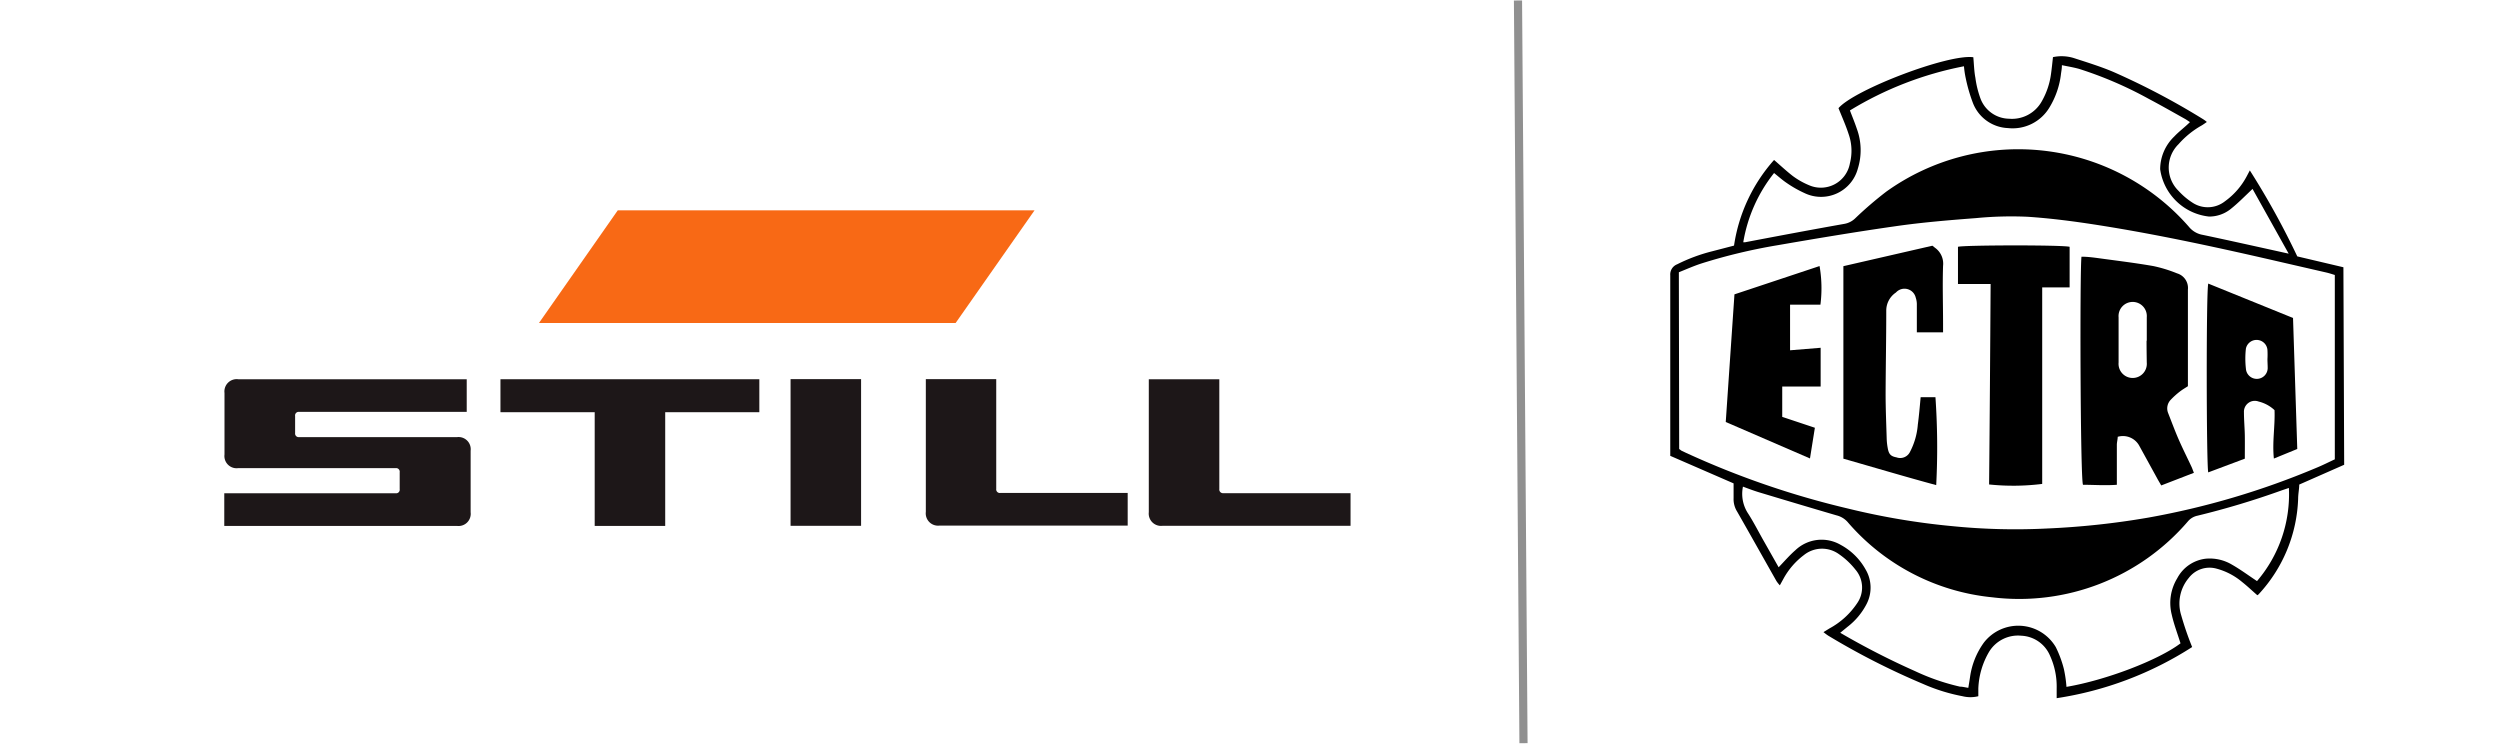
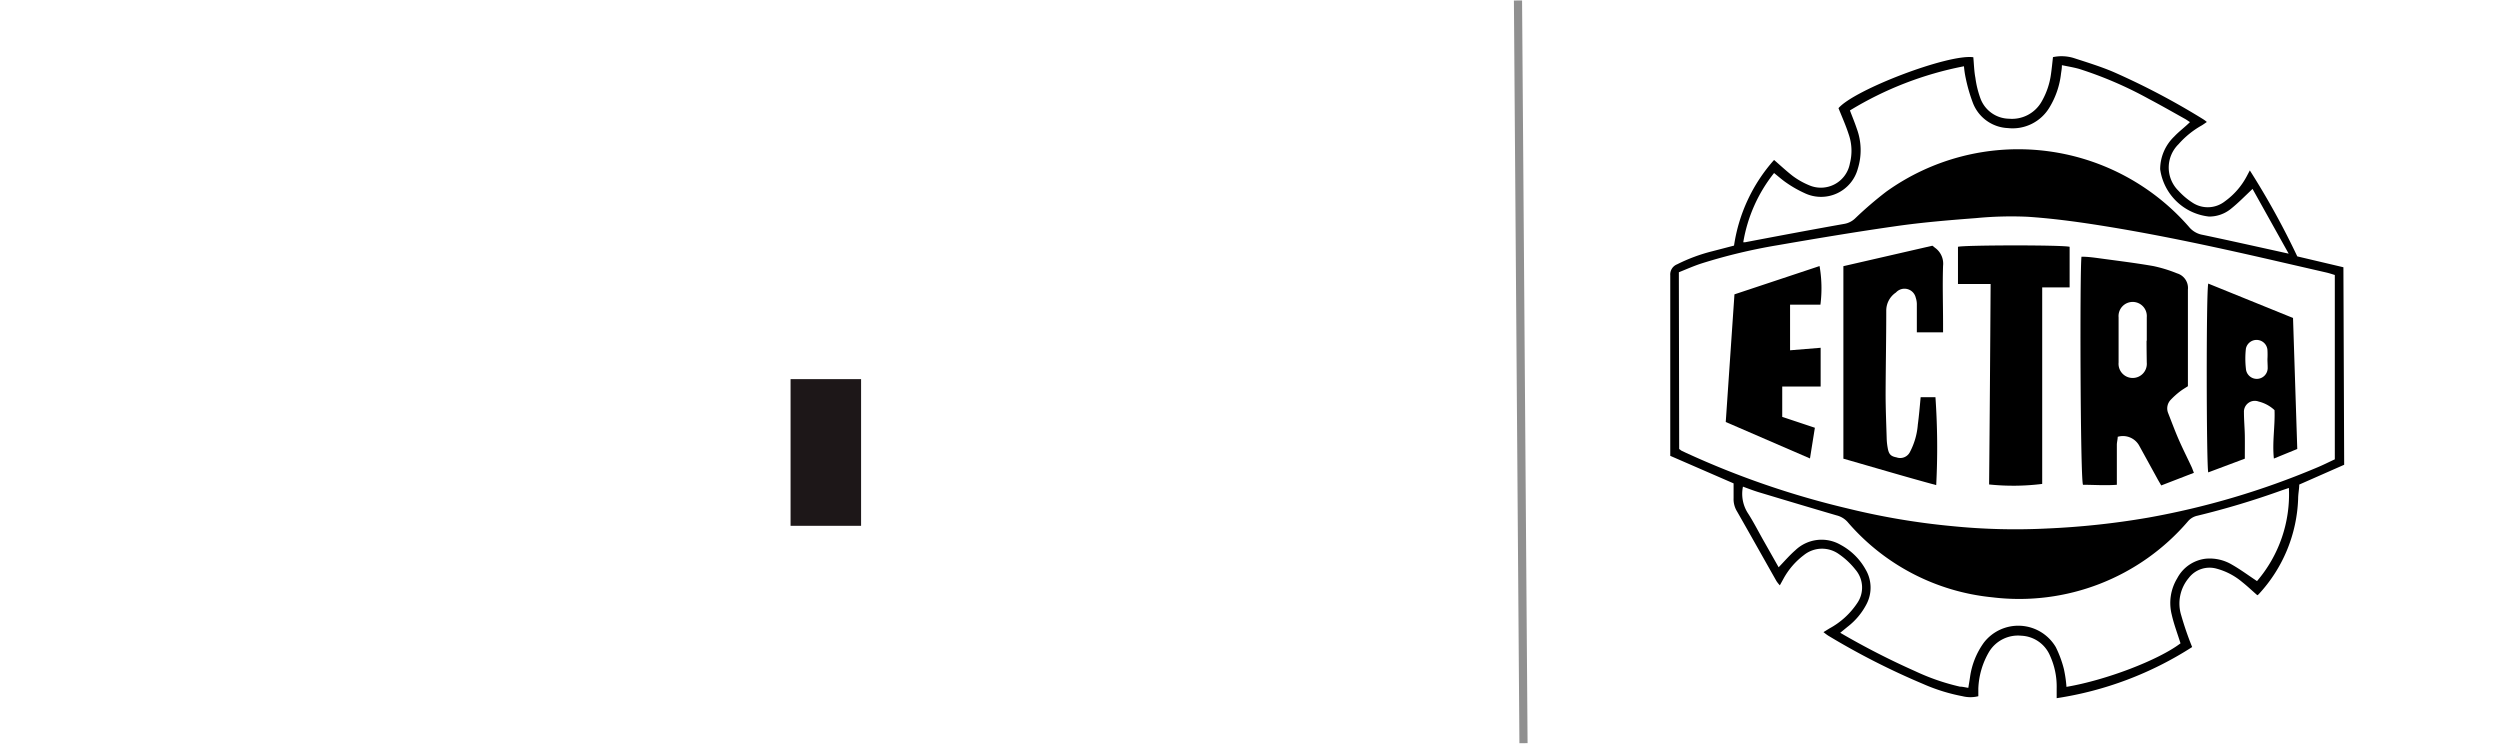
<svg xmlns="http://www.w3.org/2000/svg" id="final" viewBox="0 0 229.74 68.33">
  <defs>
    <style>.cls-1{fill:#1d1718;}.cls-2{fill:#f86915;}.cls-3{fill:none;stroke:#909090;stroke-linecap:square;stroke-linejoin:round;stroke-width:0.75px;}</style>
  </defs>
  <g id="STILL">
-     <polygon class="cls-1" points="45.99 34.85 69.78 34.85 69.78 37.88 61.13 37.88 61.13 48.33 54.65 48.33 54.65 37.88 45.99 37.88 45.99 34.85" />
-     <path class="cls-1" d="M85.08,34.84h6.47V44.93a.33.33,0,0,0,.38.37h11.7v3H86.33a1.13,1.13,0,0,1-1.25-1.26Z" />
    <rect class="cls-1" x="72.65" y="34.84" width="6.48" height="13.48" />
-     <path class="cls-1" d="M20.63,36.11a1.13,1.13,0,0,1,1.26-1.26h21v3H27.49a.33.33,0,0,0-.37.38V39.8a.33.33,0,0,0,.37.37H42a1.12,1.12,0,0,1,1.25,1.25v5.66A1.12,1.12,0,0,1,42,48.33H20.61v-3H36.36a.33.33,0,0,0,.37-.38V43.4a.33.33,0,0,0-.37-.38H21.89a1.12,1.12,0,0,1-1.26-1.25Z" />
-     <path class="cls-1" d="M105.57,34.85h6.48V44.94a.34.34,0,0,0,.38.38h11.68v3H106.83a1.13,1.13,0,0,1-1.26-1.25Z" />
-     <polygon class="cls-2" points="56.77 19.33 95.07 19.33 87.82 29.68 49.53 29.68 56.77 19.33" />
  </g>
  <line class="cls-3" x1="139.5" y1="0.42" x2="140" y2="67.92" />
  <path d="M215.42,42.71l-4.13,1.82c0,.41-.1.86-.1,1.31a13.58,13.58,0,0,1-3.62,8.76.49.49,0,0,1-.13.1c-.46-.4-.91-.83-1.39-1.21a6.1,6.1,0,0,0-2.38-1.24,2.4,2.4,0,0,0-2.53.86,3.65,3.65,0,0,0-.69,3.45,28.37,28.37,0,0,0,1,2.9A31.84,31.84,0,0,1,189,64.16v-.9a6.81,6.81,0,0,0-.61-3,3,3,0,0,0-2.64-1.84,3.11,3.11,0,0,0-2.95,1.46,7.18,7.18,0,0,0-1,3.4c0,.23,0,.45,0,.7a3,3,0,0,1-1.45,0,16.6,16.6,0,0,1-3.63-1.13A67.57,67.57,0,0,1,168,58.41a5.18,5.18,0,0,1-.43-.32l.55-.34a7.13,7.13,0,0,0,2.54-2.31,2.52,2.52,0,0,0-.15-3.09A6.92,6.92,0,0,0,169,50.93a2.66,2.66,0,0,0-3.23.08,6.8,6.8,0,0,0-1.88,2.18l-.33.6a2.9,2.9,0,0,1-.31-.39c-1.2-2.12-2.4-4.26-3.61-6.38a2.16,2.16,0,0,1-.33-1.24c0-.45,0-.92,0-1.36l-5.82-2.53c0-.27,0-.48,0-.68q0-8,0-15.92a1,1,0,0,1,.63-1,15.7,15.7,0,0,1,3.23-1.2l2-.52a15.16,15.16,0,0,1,3.68-7.87c.59.51,1.11,1,1.7,1.46a6.9,6.9,0,0,0,1.49.85A2.71,2.71,0,0,0,170,15a4.6,4.6,0,0,0-.11-2.65c-.26-.81-.61-1.59-.94-2.41,1.46-1.7,10.09-5,12.39-4.68.06.62.07,1.26.19,1.89A8.88,8.88,0,0,0,182,9.06a2.85,2.85,0,0,0,2.62,1.85,3.13,3.13,0,0,0,3-1.58,6.89,6.89,0,0,0,.86-2.54c.07-.49.12-1,.18-1.54a3.82,3.82,0,0,1,1.9.08c1.23.4,2.47.78,3.65,1.28a66.89,66.89,0,0,1,8.21,4.32,2.74,2.74,0,0,1,.38.28c-.18.12-.31.22-.46.31a8.14,8.14,0,0,0-2.14,1.73,3,3,0,0,0,0,4.29,6.44,6.44,0,0,0,1.26,1.07,2.55,2.55,0,0,0,3-.11,6.68,6.68,0,0,0,2-2.29l.29-.55a72.54,72.54,0,0,1,4.36,7.9l4.24,1Zm-61.11-1.45.2.15.44.21a79,79,0,0,0,14.9,5.12,65.9,65.9,0,0,0,9.55,1.61,58,58,0,0,0,8.65.22,73.28,73.28,0,0,0,9.35-1A72.46,72.46,0,0,0,212.84,43c.59-.24,1.16-.53,1.72-.79V25.27c-.26-.08-.5-.16-.75-.22l-4-.92c-5.67-1.31-11.35-2.56-17.1-3.46-2.12-.33-4.25-.61-6.39-.75a33.54,33.54,0,0,0-4.7.12c-2.46.19-4.93.39-7.37.74-3.65.52-7.29,1.13-10.93,1.76a51.38,51.38,0,0,0-6.93,1.66c-.72.23-1.41.54-2.11.82ZM189.9,63.12c3.65-.62,8.45-2.46,10.48-4-.28-.9-.61-1.76-.81-2.65a4.37,4.37,0,0,1,.51-3.33,3.4,3.4,0,0,1,2.64-1.8,4,4,0,0,1,2.39.55c.79.45,1.53,1,2.3,1.51a12.26,12.26,0,0,0,2.93-8.56l-.65.22a75,75,0,0,1-7.75,2.33,1.57,1.57,0,0,0-.86.5,20.42,20.42,0,0,1-18,7,20.12,20.12,0,0,1-13.31-6.94,2,2,0,0,0-1-.59c-2.36-.69-4.73-1.4-7.09-2.11-.5-.15-1-.34-1.51-.53a3.29,3.29,0,0,0,.41,2.37c.58.89,1.05,1.84,1.58,2.76l1.29,2.28c.53-.55,1-1.1,1.53-1.56a3.49,3.49,0,0,1,4.17-.5,5.72,5.72,0,0,1,2.29,2.26,3.27,3.27,0,0,1,.09,3.18,6.26,6.26,0,0,1-1.76,2.1l-.66.54A70.1,70.1,0,0,0,176,61.68a20.2,20.2,0,0,0,4.11,1.42c.24,0,.49.07.77.11.06-.37.11-.66.16-1a7.05,7.05,0,0,1,1.28-3.17,4,4,0,0,1,6.6.43,10,10,0,0,1,.74,2A11.41,11.41,0,0,1,189.9,63.12ZM207,17.36c-.7.66-1.31,1.29-2,1.84a3.15,3.15,0,0,1-2,.7,5.08,5.08,0,0,1-4.49-4.35,4.19,4.19,0,0,1,1.29-3c.44-.47,1-.88,1.45-1.33-.15-.09-.29-.2-.45-.29-1.11-.62-2.21-1.25-3.33-1.84a35.62,35.62,0,0,0-6.41-2.76c-.5-.14-1-.22-1.58-.34,0,.32-.05.55-.08.77a7.62,7.62,0,0,1-1.06,3.11,3.94,3.94,0,0,1-3.82,1.9,3.61,3.61,0,0,1-3.21-2.29,15,15,0,0,1-.67-2.31,8.75,8.75,0,0,1-.16-1.08A31.64,31.64,0,0,0,170,10.15c.23.6.45,1.13.63,1.67a5.7,5.7,0,0,1,.1,3.67,3.5,3.5,0,0,1-4.91,2.25,10.38,10.38,0,0,1-1.62-.92c-.4-.27-.76-.59-1.17-.92a13.87,13.87,0,0,0-2.83,6.36.85.85,0,0,0,.18,0c3-.57,6.07-1.15,9.12-1.69a1.9,1.9,0,0,0,1-.52,34.24,34.24,0,0,1,2.83-2.43,20.82,20.82,0,0,1,27.82,3.22,2.08,2.08,0,0,0,1.26.74c2.14.45,4.28.93,6.42,1.4l1.49.33Z" />
-   <path d="M191.28,23.59c.55,0,1.08.07,1.6.14,1.67.23,3.34.43,5,.72a12.77,12.77,0,0,1,2.18.67,1.4,1.4,0,0,1,1,1.49c0,2.79,0,5.58,0,8.37v.51c-.26.17-.52.32-.75.5a7.21,7.21,0,0,0-.82.74,1.14,1.14,0,0,0-.25,1.22c.33.84.64,1.68,1,2.5s.79,1.67,1.18,2.51c.06.14.11.29.19.49l-3,1.16c-.15-.26-.28-.47-.39-.68L196.61,41a1.71,1.71,0,0,0-2-.86c0,.22-.07.46-.08.7,0,1,0,1.94,0,2.9,0,.25,0,.5,0,.81-1.08.08-2.11,0-3.11,0C191.17,44.08,191.12,24.75,191.28,23.59Zm6,7.72h0c0-.72,0-1.43,0-2.15a1.3,1.3,0,1,0-2.59,0c0,1.39,0,2.77,0,4.16a1.3,1.3,0,1,0,2.59,0C197.27,32.64,197.26,32,197.26,31.31Z" />
+   <path d="M191.28,23.59c.55,0,1.08.07,1.6.14,1.67.23,3.34.43,5,.72a12.77,12.77,0,0,1,2.18.67,1.4,1.4,0,0,1,1,1.49c0,2.79,0,5.58,0,8.37v.51c-.26.17-.52.32-.75.5a7.21,7.21,0,0,0-.82.74,1.14,1.14,0,0,0-.25,1.22c.33.84.64,1.68,1,2.5s.79,1.67,1.18,2.51c.06.14.11.29.19.49l-3,1.16c-.15-.26-.28-.47-.39-.68L196.61,41a1.71,1.71,0,0,0-2-.86c0,.22-.07.46-.08.7,0,1,0,1.94,0,2.9,0,.25,0,.5,0,.81-1.08.08-2.11,0-3.11,0C191.17,44.08,191.12,24.75,191.28,23.59Zm6,7.72h0c0-.72,0-1.43,0-2.15a1.3,1.3,0,1,0-2.59,0c0,1.39,0,2.77,0,4.16a1.3,1.3,0,1,0,2.59,0C197.27,32.64,197.26,32,197.26,31.31" />
  <path d="M182.93,26.1h-3V22.68c.52-.16,9.55-.18,10.26,0v3.73h-2.52V44.47a21.38,21.38,0,0,1-4.88.05C182.85,38.42,182.89,32.3,182.93,26.1Z" />
  <path d="M177.58,22.58l.24.19a1.79,1.79,0,0,1,.74,1.66c-.06,1.78,0,3.56,0,5.33v.78h-2.41c0-.25,0-.48,0-.7,0-.6,0-1.2,0-1.8a1.93,1.93,0,0,0-.1-.68,1.06,1.06,0,0,0-1.82-.48,2,2,0,0,0-.89,1.68c0,2.54-.05,5.08-.06,7.62,0,1.38.06,2.76.1,4.15a5.71,5.71,0,0,0,.09.82c.1.59.28.78.81.88a1,1,0,0,0,1.24-.5,6.48,6.48,0,0,0,.72-2.51c.11-.82.18-1.64.26-2.52h1.36a67,67,0,0,1,.07,8.08c-2.85-.77-5.66-1.61-8.53-2.43V24.46Z" />
  <path d="M211.11,41.26l-2.15.88c-.16-1.53.12-3,.06-4.45a3.27,3.27,0,0,0-1.46-.79,1,1,0,0,0-1.35,1c0,.72.07,1.43.08,2.14s0,1.34,0,2.11l-3.36,1.26c-.17-.53-.2-16.6,0-17.35l7.79,3.16ZM208.37,33h0a7.63,7.63,0,0,0,0-.83,1,1,0,0,0-.93-.93,1,1,0,0,0-1.05.79,8.18,8.18,0,0,0,0,1.85,1,1,0,0,0,2-.13C208.39,33.53,208.37,33.28,208.37,33Z" />
  <path d="M167.29,28H164.5v4.19l2.81-.23v3.56h-3.53v2.79l3,1-.45,2.82-7.74-3.35.8-11.73,7.82-2.6A11.9,11.9,0,0,1,167.29,28Z" />
</svg>